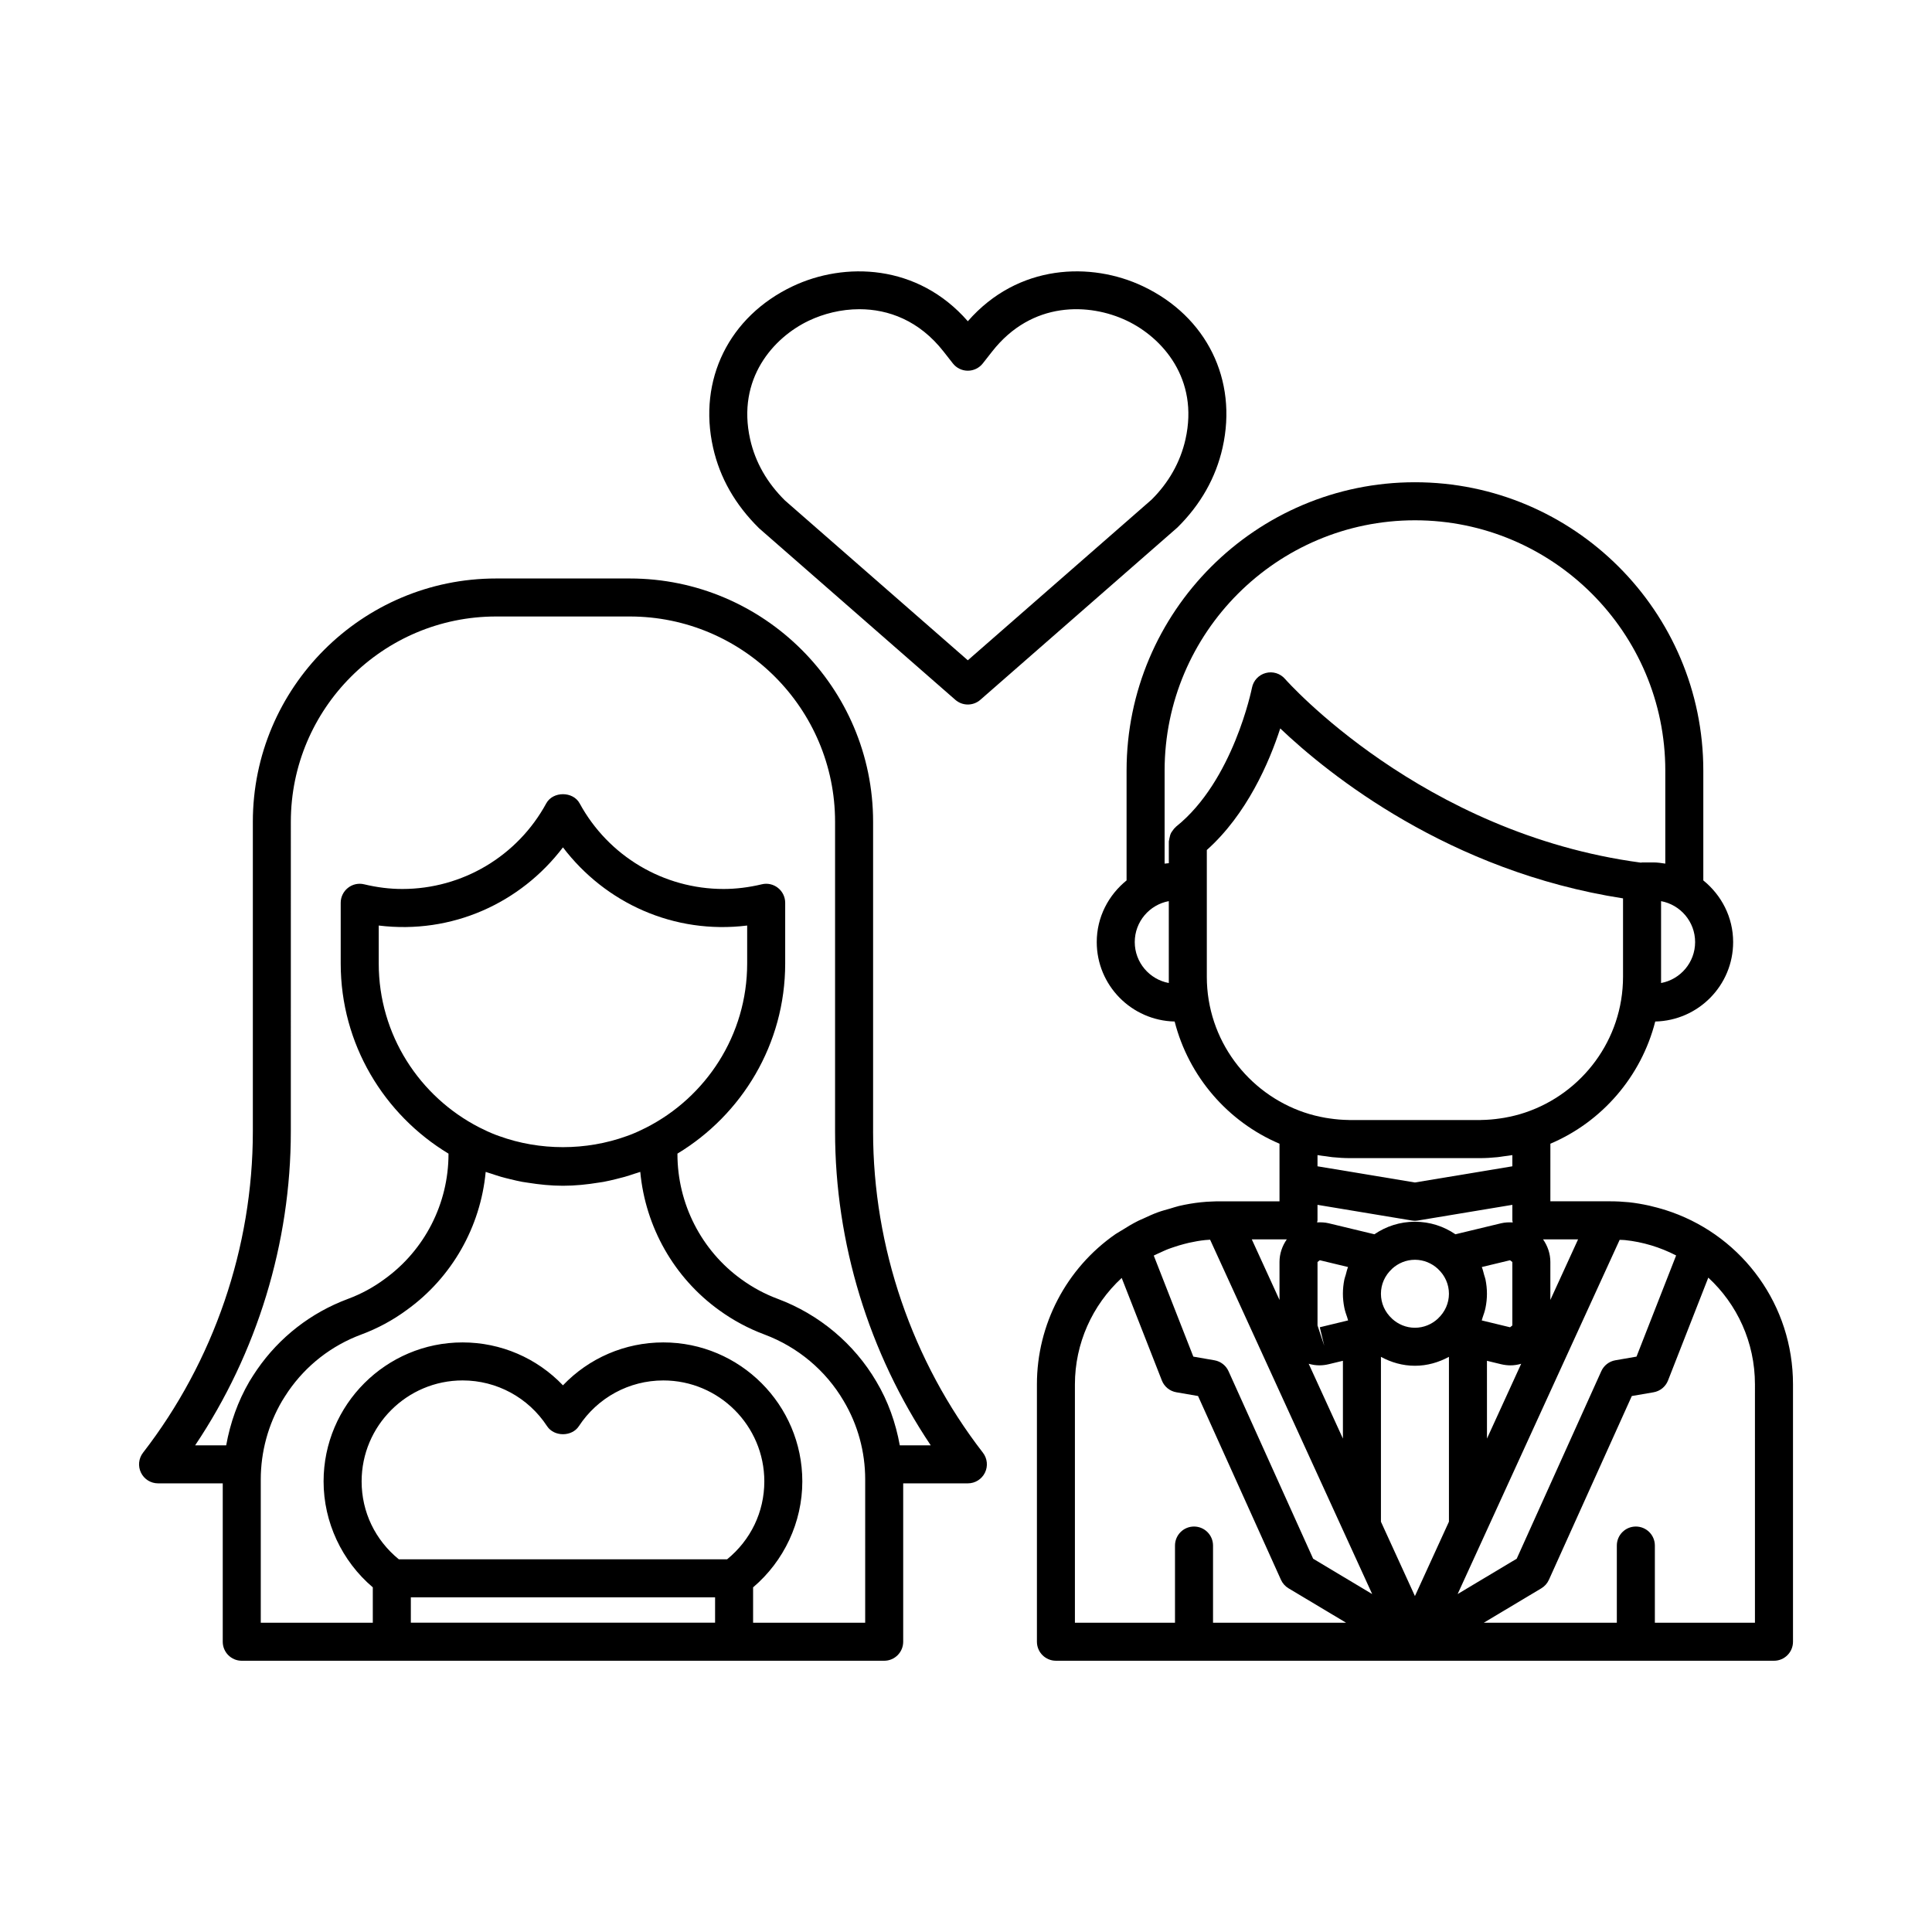
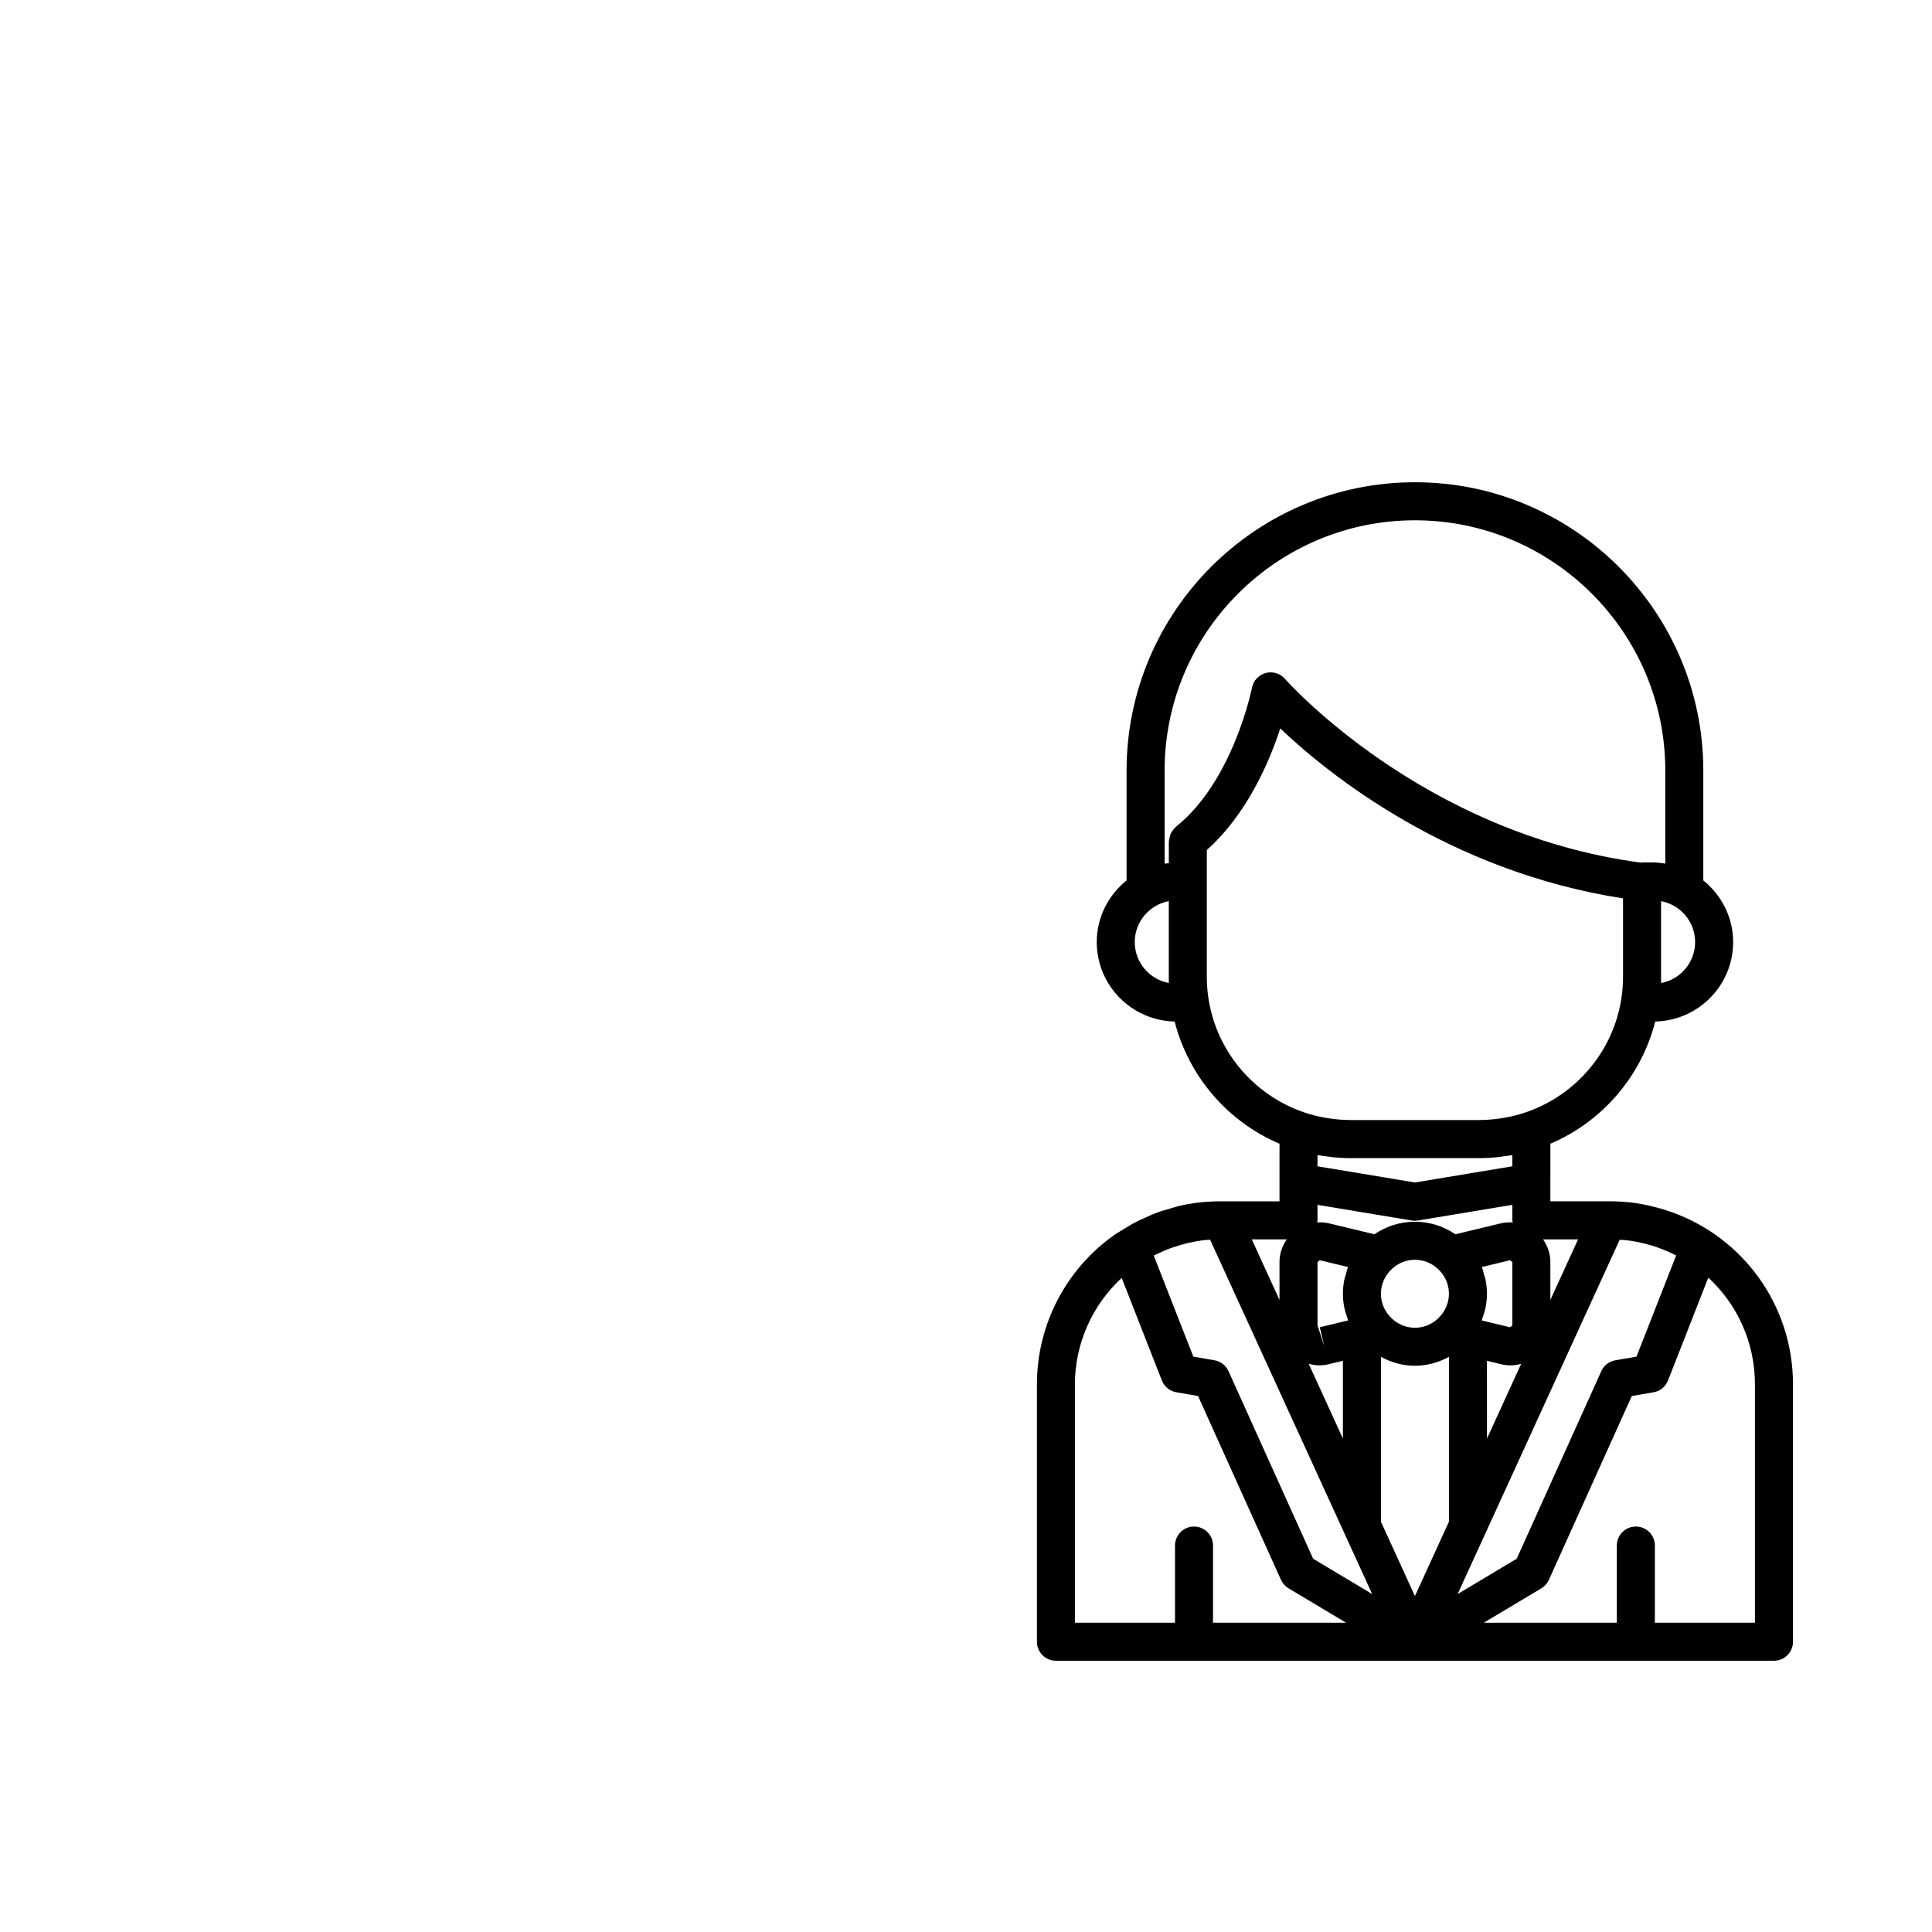
<svg xmlns="http://www.w3.org/2000/svg" fill="#000000" width="800px" height="800px" version="1.1" viewBox="144 144 512 512">
  <g>
    <path d="m587.04 465.24c-0.117-0.043-0.234-0.082-0.352-0.125-1.547-0.539-3.129-1.004-4.746-1.387-0.301-0.074-0.598-0.156-0.902-0.227-1.762-0.383-3.547-0.703-5.379-0.895-1.664-0.164-3.316-0.246-5.012-0.246h-15.785l0.004-15.262c13.664-5.801 24.059-17.773 27.789-32.383 11.422-0.254 20.645-9.578 20.645-21.059 0-6.621-3.125-12.465-7.906-16.336v-29.094c0-42.137-34.281-76.422-76.422-76.422-42.137 0-76.418 34.281-76.418 76.422v29.094c-4.781 3.871-7.906 9.715-7.906 16.336 0 11.48 9.223 20.805 20.645 21.059 3.734 14.609 14.125 26.582 27.789 32.383v15.266h-15.785c-0.629 0-1.27 0.004-1.902 0.043-1.086 0.039-2.144 0.09-3.133 0.207-1.977 0.207-3.922 0.543-5.836 0.988-0.793 0.184-1.562 0.465-2.344 0.688-1.07 0.309-2.152 0.586-3.203 0.969-1.34 0.484-2.633 1.086-3.926 1.688-0.426 0.199-0.859 0.359-1.281 0.57-1.531 0.766-3 1.641-4.449 2.566-0.16 0.102-0.328 0.176-0.484 0.281-0.016 0.012-0.027 0.031-0.043 0.039-0.352 0.234-0.734 0.414-1.082 0.656-13.039 9.059-20.82 23.941-20.82 39.809v68.207c0 2.785 2.254 5.039 5.039 5.039l190.29 0.004c2.785 0 5.039-2.254 5.039-5.039v-68.207c0-20.934-13.203-38.875-32.117-45.633zm-24.832 7.203-7.348 16.055v-10.059c0-2.191-0.715-4.25-1.934-5.996zm31.016-78.781c0 5.394-3.898 9.898-9.023 10.848v-0.176-21.52c5.125 0.945 9.023 5.449 9.023 10.848zm-139.48 9.191v1.477 0.176c-5.125-0.945-9.023-5.453-9.023-10.848 0-5.398 3.898-9.902 9.023-10.848zm1.934-39.797c-0.055 0.043-0.078 0.109-0.129 0.152-0.367 0.316-0.652 0.688-0.918 1.098-0.09 0.141-0.203 0.266-0.277 0.414-0.215 0.414-0.324 0.863-0.418 1.332-0.035 0.18-0.094 0.348-0.105 0.531-0.012 0.145-0.082 0.266-0.082 0.41v5.762c-0.375 0.035-0.75 0.059-1.117 0.113v-24.641c0-36.582 29.762-66.344 66.34-66.344 36.586 0 66.348 29.762 66.348 66.344v24.641c-1.027-0.156-2.055-0.316-3.125-0.316h-3.031c-0.105 0-0.191 0.055-0.293 0.059-58.094-7.742-93.977-48.281-94.332-48.695-1.27-1.457-3.238-2.066-5.113-1.562-1.859 0.496-3.273 2.012-3.641 3.902-0.055 0.246-4.957 24.711-20.105 36.801zm8.141 39.797v-33.594c10.598-9.457 16.551-23.242 19.457-32.219 12.883 12.246 44.707 37.875 90.844 45.039v20.773c0 16.711-10.871 30.91-25.902 35.969-0.004 0-0.008 0-0.012 0.004-1.82 0.621-3.676 1.062-5.543 1.398-0.352 0.062-0.707 0.109-1.059 0.164-1.672 0.25-3.352 0.398-5.035 0.418-0.141 0-0.281 0.023-0.422 0.023h-34.363c-0.137 0-0.273-0.02-0.41-0.02-1.691-0.02-3.375-0.168-5.051-0.418-0.352-0.051-0.699-0.102-1.047-0.16-1.867-0.332-3.723-0.777-5.547-1.398h-0.012c-15.027-5.066-25.898-19.266-25.898-35.98zm73.859 80.254c-0.086-0.426-0.25-0.82-0.363-1.234-0.191-0.703-0.348-1.422-0.621-2.098l7.488-1.801s0.594 0.469 0.602 0.469v16.82l-0.602 0.477-7.508-1.816c0.102-0.254 0.141-0.527 0.234-0.781 0.301-0.855 0.602-1.711 0.777-2.617 0.242-1.203 0.371-2.434 0.371-3.672 0-1.277-0.137-2.527-0.379-3.746zm0.379 21.52 3.766 0.91c0.832 0.195 1.668 0.297 2.496 0.297 0.957 0 1.895-0.164 2.809-0.418l-9.066 19.82zm6.731-54.516v2.969l-25.82 4.289-25.816-4.289v-2.969c0.773 0.145 1.551 0.219 2.328 0.324 0.543 0.07 1.074 0.172 1.621 0.227 1.562 0.156 3.133 0.254 4.707 0.254h34.328c1.574 0 3.144-0.094 4.707-0.254 0.531-0.051 1.047-0.148 1.574-0.219 0.793-0.109 1.586-0.188 2.371-0.332zm-44.535 40.41c0.18 0.918 0.484 1.789 0.789 2.656 0.086 0.246 0.125 0.504 0.223 0.746l-7.508 1.816 1.18 4.894-1.781-5.371v-16.82l0.602-0.469 7.488 1.801c-0.27 0.668-0.422 1.375-0.613 2.07-0.117 0.426-0.285 0.824-0.371 1.262-0.242 1.219-0.379 2.473-0.379 3.746 0 1.238 0.133 2.465 0.371 3.668zm-6.629 15.309c0.828 0 1.668-0.098 2.496-0.301l3.766-0.906v20.617l-9.07-19.828c0.914 0.254 1.855 0.418 2.809 0.418zm-8.609-33.387c-1.219 1.746-1.934 3.805-1.934 5.996v10.062l-7.344-16.059zm-19.551 101.6v-20.457c0-2.785-2.254-5.039-5.039-5.039-2.785 0-5.039 2.254-5.039 5.039v20.457h-26.523v-63.168c0-10.789 4.57-20.984 12.398-28.207l10.641 27.168c0.641 1.645 2.098 2.828 3.832 3.129l5.758 0.992 21.973 48.703c0.422 0.941 1.121 1.723 2.004 2.254l15.258 9.125zm26.531-16.965-22.422-49.695c-0.684-1.523-2.086-2.609-3.734-2.894l-5.594-0.969-10.488-26.781c0.539-0.281 1.094-0.508 1.641-0.762 0.648-0.297 1.289-0.609 1.949-0.871 0.531-0.211 1.074-0.387 1.613-0.574 0.93-0.316 1.867-0.605 2.816-0.852 0.43-0.113 0.859-0.227 1.293-0.324 1.414-0.312 2.84-0.574 4.289-0.723 0.43-0.051 0.855-0.078 1.332-0.102l42.953 93.91zm35.988-9.812-9.012 19.707-9.008-19.699v-43.695c2.695 1.461 5.734 2.363 9.008 2.363 3.277 0 6.316-0.906 9.012-2.367zm-2.918-53.832c-0.016 0.016-0.023 0.035-0.039 0.051-1.605 1.465-3.719 2.383-6.055 2.383-2.336 0-4.441-0.914-6.043-2.375-0.02-0.016-0.027-0.039-0.047-0.055-1.879-1.738-2.918-4.074-2.918-6.578 0-2.504 1.039-4.84 2.922-6.582 0.016-0.016 0.027-0.039 0.043-0.055 1.602-1.461 3.711-2.371 6.043-2.371 2.344 0 4.461 0.918 6.066 2.391 0.012 0.008 0.016 0.023 0.027 0.031 1.883 1.746 2.922 4.09 2.922 6.59-0.004 2.492-1.043 4.828-2.922 6.57zm-6.098-25.664c-3.981 0-7.672 1.23-10.734 3.324l-12.109-2.914c-1.027-0.25-2.059-0.285-3.082-0.23 0.02-0.188 0.109-0.352 0.109-0.543v-4.113l24.988 4.152c0.277 0.043 0.551 0.07 0.828 0.07s0.551-0.023 0.828-0.07l24.992-4.152v4.113c0 0.195 0.09 0.359 0.109 0.551-1.02-0.059-2.051-0.023-3.078 0.219l-12.117 2.918c-3.059-2.094-6.754-3.324-10.734-3.324zm18.688 82.57c0.004-0.008 0.008-0.016 0.008-0.02l35.562-77.75c0.469 0.027 0.953 0.023 1.414 0.066 4.699 0.492 9.312 1.883 13.551 4.074l-10.5 26.809-5.598 0.969c-1.648 0.285-3.051 1.367-3.734 2.894l-22.414 49.695-15.656 9.363zm71.422 23.703h-26.523v-20.457c0-2.785-2.254-5.039-5.039-5.039s-5.039 2.254-5.039 5.039v20.457h-35.266l15.262-9.125c0.879-0.531 1.578-1.312 2.004-2.254l21.969-48.703 5.762-0.992c1.738-0.301 3.191-1.484 3.836-3.129l10.672-27.254c7.641 7.043 12.363 17.137 12.363 28.289z" />
-     <path d="m345.18 284.01 51.988 45.449c0.949 0.828 2.129 1.246 3.316 1.246 1.18 0 2.367-0.414 3.316-1.246l52.215-45.656c6.156-6.074 10.188-13.195 11.98-21.168 4.043-17.984-4.234-34.773-21.086-42.766-13.711-6.512-33.098-5.996-46.426 9.266-13.32-15.266-32.707-15.77-46.422-9.266-16.852 7.992-25.133 24.781-21.086 42.766 1.793 7.973 5.828 15.098 12.203 21.375zm13.199-55.039c3.836-1.816 8.492-3.027 13.371-3.027 7.641 0 15.832 2.965 22.293 11.207l2.477 3.16c0.953 1.219 2.414 1.93 3.965 1.93 1.543 0 3.012-0.711 3.965-1.93l2.481-3.16c10.582-13.504 25.816-12.848 35.664-8.176 9.438 4.481 19.18 15.406 15.57 31.457-1.363 6.055-4.469 11.508-9.004 15.996l-48.68 42.555-48.453-42.348c-4.758-4.695-7.863-10.148-9.227-16.203-3.598-16.055 6.144-26.98 15.578-31.461z" />
-     <path d="m375.38 443.87v-82.086c0-35.555-28.926-64.48-64.48-64.48h-35.414c-35.559 0-64.48 28.926-64.48 64.48v82.086c0 30.652-10.336 60.875-29.102 85.113-1.176 1.52-1.383 3.578-0.535 5.305 0.84 1.723 2.594 2.816 4.516 2.816h17.145v41.973c0 2.785 2.254 5.039 5.039 5.039h170.25c2.785 0 5.039-2.254 5.039-5.039v-41.973h17.137c1.922 0 3.676-1.094 4.523-2.82 0.848-1.727 0.641-3.785-0.535-5.305-18.77-24.234-29.105-54.457-29.105-85.109zm-41.875 130.16h-80.629v-6.723h80.629zm3.184-16.797h-86.996c-6.262-5.109-9.859-12.535-9.859-20.645 0-14.754 12.004-26.762 26.762-26.762 9.039 0 17.406 4.531 22.387 12.129 1.859 2.832 6.562 2.84 8.422-0.004 4.981-7.59 13.344-12.121 22.387-12.121 14.754 0 26.762 12.004 26.762 26.762-0.004 8.105-3.606 15.531-9.863 20.641zm36.594 16.809h-29.703v-9.379c8.211-6.973 13.043-17.277 13.043-28.074 0-20.309-16.527-36.836-36.836-36.836-10.164 0-19.715 4.156-26.598 11.371-6.887-7.211-16.434-11.371-26.598-11.371-20.309 0-36.836 16.527-36.836 36.836 0 10.793 4.832 21.102 13.043 28.074v9.379h-29.691v-37.988c0-7.293 1.973-14.516 5.633-20.762 0.547-0.879 1.094-1.758 1.672-2.602 4.766-6.894 11.445-12.09 19.301-15.016 4.328-1.605 8.41-3.809 12.07-6.508 11.965-8.59 19.57-22.023 20.93-36.605 0.492 0.184 1.004 0.312 1.5 0.48 0.859 0.293 1.723 0.578 2.602 0.832 0.793 0.227 1.594 0.426 2.398 0.617 1.062 0.262 2.125 0.512 3.211 0.715 0.5 0.09 1.008 0.152 1.512 0.23 3.023 0.48 6.098 0.801 9.258 0.801 3.234 0 6.387-0.332 9.48-0.836 0.41-0.066 0.824-0.113 1.234-0.188 1.137-0.211 2.254-0.473 3.367-0.75 0.762-0.184 1.52-0.371 2.273-0.586 0.875-0.254 1.734-0.535 2.59-0.824 0.512-0.172 1.035-0.305 1.543-0.492 1.352 14.582 8.945 28.031 20.867 36.625 3.738 2.715 7.809 4.898 12.078 6.484 8.793 3.297 16.223 9.523 20.949 17.586 3.734 6.258 5.711 13.453 5.711 20.801zm-102.27-131.27c-15.793-8.094-26.645-24.508-26.645-43.441v-10.055c19.375 2.379 37.57-5.922 48.82-20.715 11.254 14.793 29.461 23.102 48.82 20.715v10.055c0 18.992-10.922 35.445-26.793 43.512-1.332 0.676-2.688 1.305-4.078 1.848-0.352 0.141-0.711 0.262-1.066 0.391-10.777 3.898-22.992 3.906-33.785-0.008-0.332-0.121-0.668-0.234-0.996-0.363-1.457-0.566-2.883-1.223-4.277-1.938zm111.44 84.254c-1.074-5.961-3.109-11.715-6.211-16.91-5.871-10.012-15.133-17.785-26.102-21.895-3.426-1.27-6.68-3.016-9.688-5.207-10.594-7.637-16.922-20.039-16.922-33.176v-0.117c17.078-10.324 28.555-29.016 28.555-50.387v-16.082c0-1.543-0.707-3-1.918-3.957-1.207-0.957-2.781-1.312-4.289-0.945-3.438 0.82-6.844 1.238-10.121 1.238-15.91 0-30.527-8.695-38.145-22.688-1.762-3.242-7.086-3.242-8.848 0-7.617 13.992-22.234 22.688-38.145 22.688-3.32 0-6.633-0.406-10.121-1.238-1.512-0.367-3.086-0.012-4.289 0.945-1.211 0.957-1.918 2.414-1.918 3.957v16.082c0 21.375 11.48 40.07 28.566 50.391v0.113c0 13.133-6.336 25.52-17.004 33.176-2.953 2.18-6.195 3.93-9.648 5.211-9.809 3.656-18.137 10.137-24.078 18.73-0.68 0.98-1.312 1.992-2.016 3.125-3.082 5.266-5.098 11.023-6.168 16.949l-8.223-0.004c16.41-24.469 25.352-53.629 25.352-83.156l0.004-82.086c0-30 24.406-54.406 54.406-54.406h35.414c29.996 0 54.406 24.406 54.406 54.406v82.086c0 29.531 8.945 58.691 25.352 83.156z" />
  </g>
</svg>